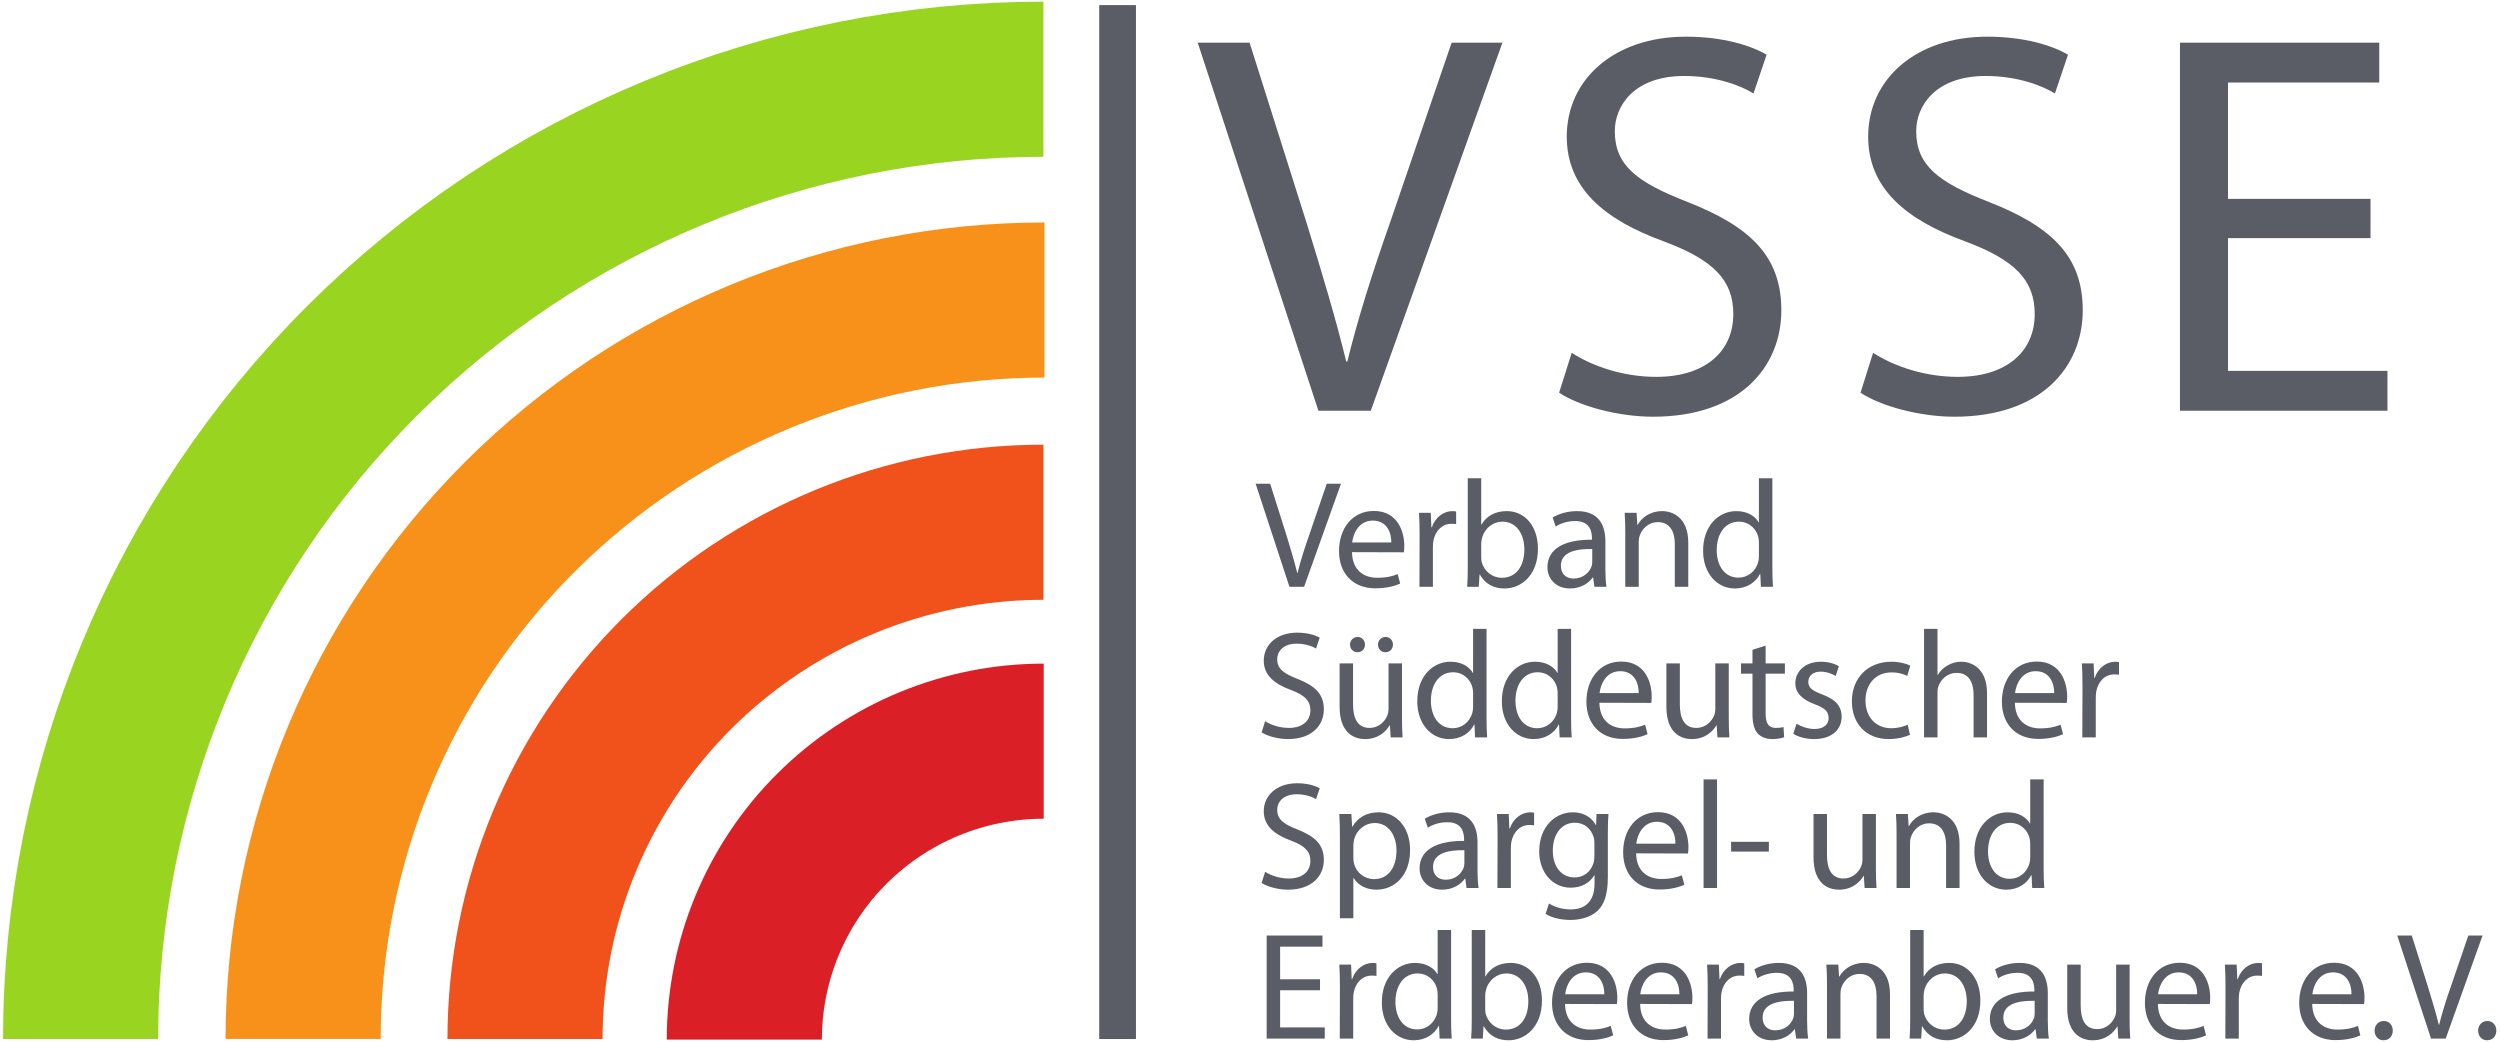
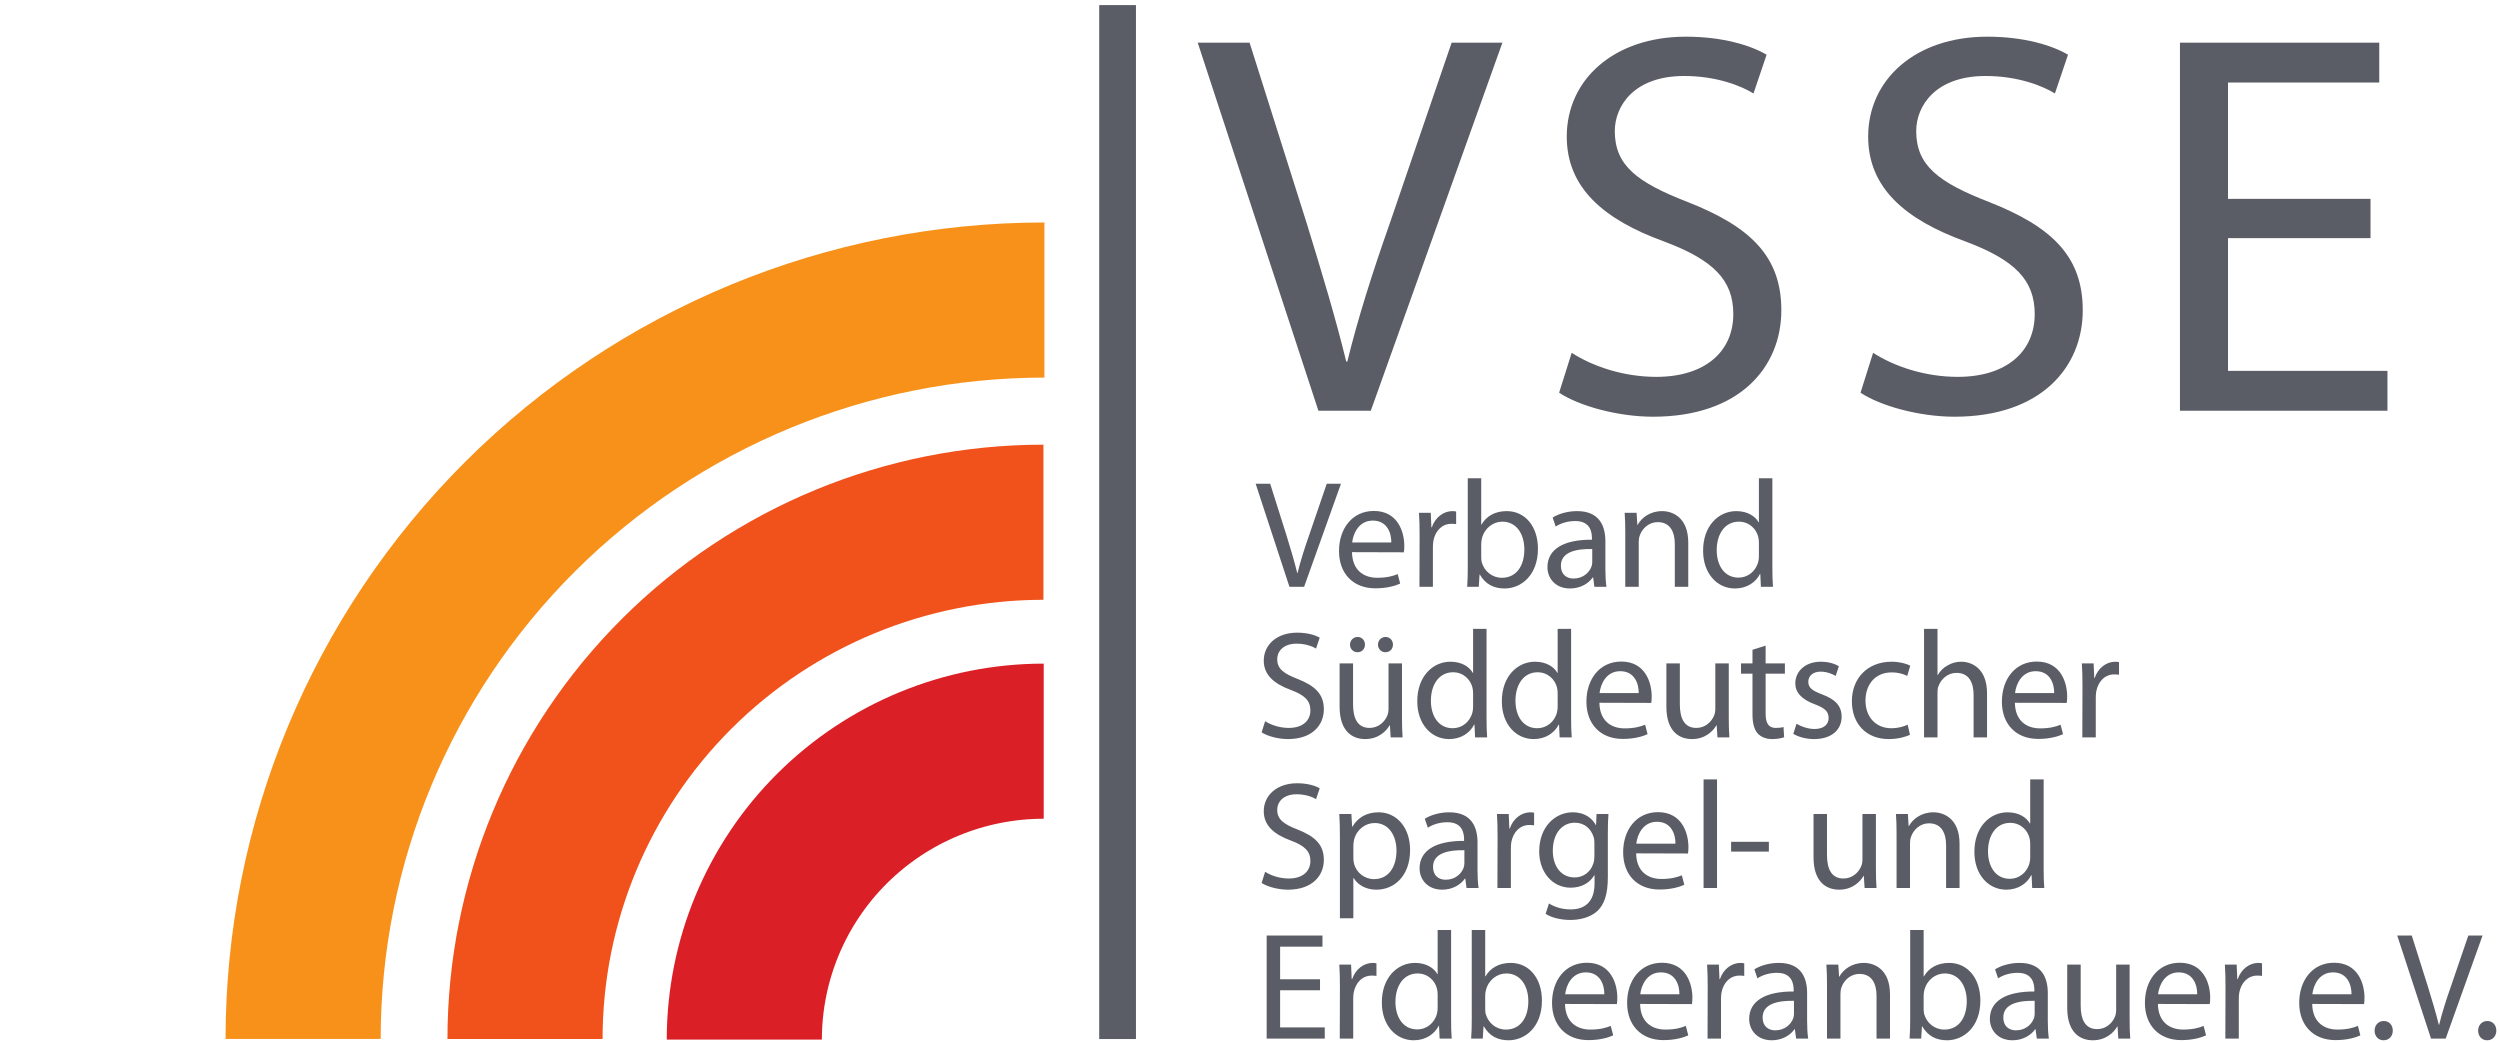
<svg xmlns="http://www.w3.org/2000/svg" version="1.1" width="816.377" height="340.157" viewBox="0, 0, 816.377, 340.157" id="svg2">
  <defs id="defs6" />
  <g transform="matrix(1.333, 0, 0, -1.333, 0, 340.157)" id="g8">
-     <path d="m19.745 0.659 c0 62.355 24.851 122.162 69.083 166.254 c44.232 44.091 104.229 68.864 166.783 68.864" id="path10" stroke-width="38" stroke-linecap="butt" stroke-linejoin="miter" stroke-miterlimit="10" stroke-dasharray="none" stroke-opacity="1" style="fill:none;stroke:#99D420;" />
    <path d="m74.257 0.662 c0 48.008 19.133 94.054 53.188 128 c34.056 33.947 80.25 53.019 128.412 53.019" id="path12" stroke-width="38" stroke-linecap="butt" stroke-linejoin="miter" stroke-miterlimit="10" stroke-dasharray="none" stroke-opacity="1" style="fill:none;stroke:#F7911A;" />
    <path d="m128.616 0.659 c0 33.573 13.38 65.773 37.195 89.512 c23.816 23.739 56.119 37.076 89.799 37.076" id="path14" stroke-width="38" stroke-linecap="butt" stroke-linejoin="miter" stroke-miterlimit="10" stroke-dasharray="none" stroke-opacity="1" style="fill:none;stroke:#F1511B;" />
    <path d="m182.339 0.504 c0 19.389 7.727 37.985 21.481 51.695 c13.754 13.709 32.41 21.411 51.861 21.411" id="path16" stroke-width="38" stroke-linecap="butt" stroke-linejoin="miter" stroke-miterlimit="10" stroke-dasharray="none" stroke-opacity="1" style="fill:none;stroke:#DB1F26;" />
    <path d="M273.779 253.933 V0.644" id="path18" stroke-width="9" stroke-linecap="butt" stroke-linejoin="miter" stroke-miterlimit="10" stroke-dasharray="none" stroke-opacity="1" style="fill:none;stroke:#5A5D65;" />
    <path d="m323.372 15.287 v-2.697 h-9.776 v-9.102 h10.937 V0.753 H310.299 V26 h13.672 v-2.735 h-10.375 v-7.978 z m4.835 -14.534 l0.038 12.474 c0 2.135 -0.038 3.97 -0.15 5.656 h2.884 l0.15 -3.559 h0.112 c0.824 2.435 2.847 3.971 5.057 3.971 c0.337 0 0.599 -0.038 0.899 -0.113 v-3.071 c-0.375 0.037 -0.712 0.075 -1.161 0.075 c-2.322 0 -3.971 -1.761 -4.42 -4.195 c-0.075 -0.487 -0.112 -1.012 -0.112 -1.574 v-9.664 z m23.979 26.595 h3.297 V5.436 c0 -1.611 0.037 -3.446 0.149 -4.683 h-2.959 l-0.149 3.147 h-0.075 c-1.012 -2.023 -3.184 -3.559 -6.143 -3.559 c-4.383 0 -7.791 3.709 -7.791 9.215 c-0.038 6.068 3.745 9.739 8.128 9.739 c2.809 0 4.682 -1.311 5.468 -2.735 h0.075 z m0 -18.991 v3.147 c0 0.449 -0.037 0.974 -0.149 1.423 c-0.487 2.06 -2.285 3.783 -4.758 3.783 c-3.408 0 -5.431 -2.996 -5.431 -6.967 c0 -3.708 1.836 -6.742 5.357 -6.742 c2.21 0 4.232 1.498 4.832 3.933 c0.112 0.449 0.149 0.899 0.149 1.423 z m8.355 -2.921 v21.912 h3.297 v-11.349 h0.074 c1.162 2.022 3.259 3.296 6.181 3.296 c4.495 0 7.641 -3.746 7.641 -9.215 c0 -6.517 -4.12 -9.739 -8.166 -9.739 c-2.622 0 -4.682 1.012 -6.068 3.409 h-0.074 l-0.188 -2.997 h-2.847 c0.113 1.237 0.15 3.072 0.15 4.683 z m3.297 5.843 v-3.259 c0 -0.412 0.037 -0.824 0.112 -1.199 c0.637 -2.284 2.584 -3.858 4.944 -3.858 c3.484 0 5.506 2.81 5.506 6.967 c0 3.671 -1.872 6.78 -5.393 6.78 c-2.248 0 -4.345 -1.573 -4.982 -4.045 c-0.113 -0.412 -0.187 -0.862 -0.187 -1.386 z m32.251 -2.077 l-12.698 0.037 c0.075 -4.445 2.885 -6.276 6.181 -6.276 c2.36 0 3.82 0.411 5.019 0.897 l0.599 -2.32 c-1.161 -0.524 -3.184 -1.161 -6.068 -1.161 c-5.543 0 -8.915 3.705 -8.915 9.124 c0 5.521 3.259 9.829 8.541 9.829 c5.918 0 7.454 -5.207 7.454 -8.547 c0 -0.679 -0.038 -1.206 -0.113 -1.583 z m-12.66 2.412 h9.589 c0.037 2.061 -0.862 5.358 -4.532 5.358 c-3.372 0 -4.795 -3.072 -5.057 -5.358 z m31.054 -2.412 l-12.698 0.037 c0.075 -4.445 2.884 -6.276 6.18 -6.276 c2.36 0 3.821 0.411 5.019 0.897 l0.6 -2.32 c-1.162 -0.524 -3.184 -1.161 -6.068 -1.161 c-5.544 0 -8.915 3.705 -8.915 9.124 c0 5.521 3.259 9.829 8.54 9.829 c5.918 0 7.454 -5.207 7.454 -8.547 c0 -0.679 -0.038 -1.206 -0.112 -1.583 z m-12.661 2.412 h9.589 c0.037 2.061 -0.861 5.358 -4.532 5.358 c-3.371 0 -4.795 -3.072 -5.057 -5.358 z m16.483 -10.861 l0.037 12.474 c0 2.135 -0.037 3.97 -0.149 5.656 h2.884 l0.15 -3.559 h0.112 c0.824 2.435 2.847 3.971 5.057 3.971 c0.337 0 0.599 -0.038 0.899 -0.113 v-3.071 c-0.375 0.037 -0.712 0.075 -1.161 0.075 c-2.323 0 -3.971 -1.761 -4.42 -4.195 c-0.075 -0.487 -0.113 -1.012 -0.113 -1.574 v-9.664 z m24.391 11.125 v-6.78 c0 -1.573 0.075 -3.108 0.262 -4.345 h-2.959 l-0.3 2.285 h-0.112 c-0.974 -1.423 -2.959 -2.697 -5.544 -2.697 c-3.67 0 -5.543 2.585 -5.543 5.207 c0 4.382 3.895 6.78 10.9 6.742 v0.375 c0 1.498 -0.412 4.232 -4.12 4.195 c-1.723 0 -3.484 -0.487 -4.758 -1.348 l-0.749 2.209 c1.499 0.937 3.709 1.574 5.993 1.574 c5.582 0 6.93 -3.783 6.93 -7.417 z m-3.221 -5.019 v3.146 c-3.596 0.075 -7.679 -0.562 -7.679 -4.082 c0 -2.173 1.423 -3.147 3.072 -3.147 c2.397 0 3.933 1.498 4.457 3.034 c0.112 0.337 0.15 0.712 0.15 1.049 z m8.092 -6.106 v13.223 c0 1.91 -0.037 3.408 -0.15 4.907 h2.922 l0.187 -2.959 h0.075 c0.899 1.685 2.997 3.371 5.993 3.371 c2.51 0 6.406 -1.499 6.406 -7.716 V0.753 h-3.297 v10.451 c0 2.922 -1.086 5.394 -4.195 5.394 c-2.135 0 -3.821 -1.536 -4.42 -3.371 c-0.15 -0.412 -0.225 -1.012 -0.225 -1.536 V0.753 Z m20.379 4.683 v21.912 h3.296 v-11.349 h0.075 c1.161 2.022 3.259 3.296 6.18 3.296 c4.495 0 7.642 -3.746 7.642 -9.215 c0 -6.517 -4.121 -9.739 -8.166 -9.739 c-2.622 0 -4.682 1.012 -6.068 3.409 h-0.075 l-0.187 -2.997 h-2.847 c0.112 1.237 0.15 3.072 0.15 4.683 z m3.296 5.843 v-3.259 c0 -0.412 0.038 -0.824 0.112 -1.199 c0.637 -2.284 2.585 -3.858 4.945 -3.858 c3.483 0 5.506 2.81 5.506 6.967 c0 3.671 -1.873 6.78 -5.394 6.78 c-2.247 0 -4.345 -1.573 -4.982 -4.045 c-0.112 -0.412 -0.187 -0.862 -0.187 -1.386 z m30.417 0.599 v-6.78 c0 -1.573 0.075 -3.108 0.262 -4.345 h-2.959 l-0.299 2.285 h-0.113 c-0.974 -1.423 -2.959 -2.697 -5.543 -2.697 c-3.671 0 -5.544 2.585 -5.544 5.207 c0 4.382 3.896 6.78 10.9 6.742 v0.375 c0 1.498 -0.412 4.232 -4.12 4.195 c-1.723 0 -3.484 -0.487 -4.757 -1.348 l-0.749 2.209 c1.498 0.937 3.708 1.574 5.993 1.574 c5.581 0 6.929 -3.783 6.929 -7.417 z m-3.221 -5.019 v3.146 c-3.596 0.075 -7.679 -0.562 -7.679 -4.082 c0 -2.173 1.424 -3.147 3.072 -3.147 c2.397 0 3.933 1.498 4.457 3.034 c0.113 0.337 0.15 0.712 0.15 1.049 z m23.263 12.024 V5.698 c0 -1.873 0.037 -3.521 0.149 -4.945 h-2.921 l-0.188 2.96 h-0.074 c-0.824 -1.461 -2.772 -3.372 -5.994 -3.372 c-2.846 0 -6.255 1.611 -6.255 7.941 v10.601 h3.296 V8.882 c0 -3.446 1.087 -5.806 4.046 -5.806 c2.21 0 3.745 1.536 4.345 3.034 c0.187 0.449 0.299 1.049 0.299 1.685 v11.088 z m19.629 -9.681 l-12.698 0.037 c0.075 -4.445 2.884 -6.276 6.181 -6.276 c2.359 0 3.82 0.411 5.019 0.897 l0.599 -2.32 c-1.161 -0.524 -3.184 -1.161 -6.068 -1.161 c-5.544 0 -8.915 3.705 -8.915 9.124 c0 5.521 3.259 9.829 8.541 9.829 c5.918 0 7.453 -5.207 7.453 -8.547 c0 -0.679 -0.037 -1.206 -0.112 -1.583 z m-12.66 2.412 h9.589 c0.037 2.061 -0.862 5.358 -4.533 5.358 c-3.371 0 -4.794 -3.072 -5.056 -5.358 z m16.483 -10.861 l0.037 12.474 c0 2.135 -0.037 3.97 -0.15 5.656 h2.884 l0.15 -3.559 h0.113 c0.824 2.435 2.846 3.971 5.056 3.971 c0.337 0 0.6 -0.038 0.899 -0.113 v-3.071 c-0.374 0.037 -0.711 0.075 -1.161 0.075 c-2.322 0 -3.97 -1.761 -4.42 -4.195 c-0.075 -0.487 -0.112 -1.012 -0.112 -1.574 v-9.664 z m33.975 8.449 l-12.698 0.037 c0.075 -4.445 2.884 -6.276 6.181 -6.276 c2.36 0 3.82 0.411 5.019 0.897 l0.599 -2.32 c-1.161 -0.524 -3.184 -1.161 -6.068 -1.161 c-5.543 0 -8.915 3.705 -8.915 9.124 c0 5.521 3.259 9.829 8.541 9.829 c5.918 0 7.454 -5.207 7.454 -8.547 c0 -0.679 -0.038 -1.206 -0.113 -1.583 z m-12.66 2.412 h9.589 c0.037 2.061 -0.862 5.358 -4.533 5.358 c-3.371 0 -4.794 -3.072 -5.056 -5.358 z m17.458 -11.273 h-0.038 c-1.273 0 -2.172 1.012 -2.172 2.36 c0 1.349 0.936 2.36 2.247 2.36 c1.311 0 2.21 -0.974 2.21 -2.36 c0 -1.348 -0.899 -2.36 -2.247 -2.36 z m15.208 0.412 h-3.596 L587.26 26 h3.559 l3.933 -12.436 c1.049 -3.409 1.985 -6.518 2.697 -9.439 h0.075 c0.711 2.921 1.723 6.105 2.884 9.401 L604.678 26 h3.484 z m10.157 -0.412 h-0.037 c-1.274 0 -2.173 1.012 -2.173 2.36 c0 1.349 0.936 2.36 2.247 2.36 c1.311 0 2.21 -0.974 2.21 -2.36 c0 -1.348 -0.899 -2.36 -2.247 -2.36" id="path20" fill-rule="evenodd" fill-opacity="1" style="fill:#5A5D65;stroke:none;" />
    <path d="m309.063 38.882 l0.862 2.735 c1.461 -0.937 3.558 -1.648 5.806 -1.648 c3.333 0 5.281 1.723 5.281 4.307 c0 2.322 -1.348 3.708 -4.757 4.982 c-4.12 1.498 -6.667 3.671 -6.667 7.192 c0 3.933 3.258 6.854 8.165 6.854 c2.547 0 4.458 -0.599 5.544 -1.236 l-0.899 -2.659 c-0.787 0.487 -2.472 1.198 -4.757 1.198 c-3.446 0 -4.757 -2.06 -4.757 -3.783 c0 -2.36 1.536 -3.521 5.019 -4.869 c4.27 -1.686 6.405 -3.708 6.405 -7.417 c0 -3.895 -2.846 -7.304 -8.802 -7.304 c-2.435 0 -5.094 0.749 -6.443 1.648 z m19.181 -8.652 v19.627 c0 2.323 -0.038 4.195 -0.15 5.918 h2.959 l0.187 -3.108 h0.075 c1.311 2.247 3.484 3.521 6.406 3.521 c4.42 0 7.716 -3.709 7.716 -9.215 c0 -6.517 -4.008 -9.739 -8.241 -9.739 c-2.435 0 -4.495 1.049 -5.581 2.847 h-0.075 v-9.851 z m3.296 17.942 v-3.147 c0 -0.449 0.038 -0.936 0.15 -1.348 c0.562 -2.285 2.585 -3.858 4.907 -3.858 c3.483 0 5.506 2.846 5.506 7.004 c0 3.634 -1.873 6.743 -5.356 6.743 c-2.248 0 -4.383 -1.574 -5.02 -4.046 c-0.075 -0.449 -0.187 -0.936 -0.187 -1.348 z m30.417 0.599 v-6.78 c0 -1.573 0.075 -3.109 0.263 -4.345 h-2.96 l-0.299 2.285 h-0.113 c-0.973 -1.423 -2.959 -2.697 -5.543 -2.697 c-3.671 0 -5.544 2.585 -5.544 5.207 c0 4.382 3.896 6.779 10.9 6.742 v0.375 c0 1.498 -0.412 4.232 -4.12 4.195 c-1.723 0 -3.484 -0.487 -4.757 -1.349 l-0.749 2.21 c1.498 0.937 3.708 1.574 5.993 1.574 c5.581 0 6.929 -3.784 6.929 -7.417 z m-3.221 -5.019 v3.146 c-3.596 0.075 -7.679 -0.562 -7.679 -4.083 c0 -2.172 1.424 -3.146 3.072 -3.146 c2.397 0 3.933 1.498 4.457 3.034 c0.113 0.337 0.15 0.712 0.15 1.049 z m8.093 -6.106 l0.037 12.473 c0 2.135 -0.037 3.971 -0.15 5.656 h2.884 l0.15 -3.558 h0.113 c0.824 2.435 2.846 3.971 5.056 3.971 c0.337 0 0.6 -0.038 0.899 -0.113 v-3.071 c-0.374 0.037 -0.711 0.075 -1.161 0.075 c-2.322 0 -3.97 -1.761 -4.42 -4.196 c-0.075 -0.487 -0.112 -1.011 -0.112 -1.573 v-9.664 z m27.052 13.185 v-10.525 c0 -4.196 -0.862 -6.705 -2.585 -8.316 c-1.798 -1.61 -4.345 -2.172 -6.63 -2.172 c-2.172 0 -4.569 0.524 -6.03 1.498 l0.824 2.547 c1.198 -0.787 3.071 -1.461 5.319 -1.461 c3.371 0 5.843 1.761 5.843 6.368 v1.985 h-0.075 c-0.974 -1.685 -2.959 -3.034 -5.768 -3.034 c-4.495 0 -7.716 3.821 -7.716 8.877 c0 6.143 4.007 9.59 8.203 9.59 c3.146 0 4.832 -1.611 5.656 -3.109 h0.075 l0.112 2.696 h2.922 c-0.113 -1.273 -0.15 -2.734 -0.15 -4.944 z m-3.296 -5.431 v3.259 c0 0.524 -0.038 1.011 -0.188 1.46 c-0.599 1.948 -2.172 3.521 -4.607 3.521 c-3.146 0 -5.394 -2.659 -5.394 -6.892 c0 -3.521 1.836 -6.517 5.357 -6.517 c2.06 0 3.895 1.273 4.569 3.408 c0.188 0.525 0.263 1.162 0.263 1.761 z m22.925 0.694 l-12.698 0.038 c0.075 -4.445 2.885 -6.276 6.181 -6.276 c2.36 0 3.82 0.411 5.019 0.897 l0.599 -2.32 c-1.161 -0.525 -3.184 -1.161 -6.068 -1.161 c-5.543 0 -8.914 3.705 -8.914 9.124 c0 5.521 3.258 9.829 8.54 9.829 c5.918 0 7.454 -5.207 7.454 -8.547 c0 -0.679 -0.038 -1.207 -0.113 -1.584 z m-12.66 2.413 h9.589 c0.037 2.061 -0.862 5.358 -4.532 5.358 c-3.372 0 -4.795 -3.072 -5.057 -5.358 z m16.483 -10.861 v26.595 h3.296 v-26.595 z m6.743 11.312 h9.252 v-2.397 h-9.252 z m35.474 6.817 v-13.184 c0 -1.873 0.037 -3.521 0.15 -4.945 h-2.922 l-0.187 2.959 h-0.075 c-0.824 -1.46 -2.772 -3.371 -5.993 -3.371 c-2.847 0 -6.256 1.611 -6.256 7.941 v10.6 h3.297 v-10.001 c0 -3.446 1.086 -5.805 4.045 -5.805 c2.21 0 3.746 1.535 4.345 3.034 c0.187 0.449 0.3 1.048 0.3 1.685 v11.087 z m5.059 -18.129 v13.223 c0 1.91 -0.038 3.408 -0.15 4.906 h2.921 l0.188 -2.959 h0.075 c0.899 1.686 2.996 3.372 5.993 3.372 c2.509 0 6.405 -1.499 6.405 -7.717 v-10.825 h-3.296 v10.451 c0 2.921 -1.087 5.394 -4.196 5.394 c-2.135 0 -3.82 -1.536 -4.419 -3.372 c-0.15 -0.412 -0.225 -1.011 -0.225 -1.535 v-10.938 z m32.739 26.595 h3.296 v-21.913 c0 -1.61 0.038 -3.446 0.15 -4.682 h-2.959 l-0.15 3.147 H497.61 c-1.011 -2.023 -3.184 -3.559 -6.143 -3.559 c-4.382 0 -7.791 3.708 -7.791 9.215 c-0.037 6.068 3.746 9.739 8.128 9.739 c2.81 0 4.683 -1.311 5.469 -2.735 h0.075 z m0 -18.991 v3.146 c0 0.45 -0.037 0.974 -0.15 1.424 c-0.487 2.06 -2.285 3.783 -4.757 3.783 c-3.408 0 -5.431 -2.997 -5.431 -6.967 c0 -3.708 1.835 -6.742 5.356 -6.742 c2.21 0 4.233 1.498 4.832 3.933 c0.113 0.449 0.15 0.899 0.15 1.423" id="path22" fill-rule="evenodd" fill-opacity="1" style="fill:#5A5D65;stroke:none;" />
    <path d="m309.063 75.775 l0.862 2.734 c1.461 -0.936 3.558 -1.648 5.806 -1.648 c3.333 0 5.281 1.723 5.281 4.308 c0 2.322 -1.348 3.708 -4.757 4.982 c-4.12 1.498 -6.667 3.671 -6.667 7.191 c0 3.934 3.258 6.855 8.165 6.855 c2.547 0 4.458 -0.599 5.544 -1.236 l-0.899 -2.659 c-0.787 0.487 -2.472 1.198 -4.757 1.198 c-3.446 0 -4.757 -2.06 -4.757 -3.783 c0 -2.36 1.536 -3.521 5.019 -4.869 c4.27 -1.686 6.405 -3.709 6.405 -7.417 c0 -3.895 -2.846 -7.304 -8.802 -7.304 c-2.435 0 -5.094 0.749 -6.443 1.648 z m23.525 19.628 h-0.037 c-1.087 0 -1.836 0.861 -1.836 1.873 c0 1.011 0.824 1.872 1.873 1.872 c1.011 0 1.798 -0.824 1.798 -1.872 c0 -1.012 -0.712 -1.873 -1.798 -1.873 z m6.817 0 h-0.037 c-1.049 0 -1.798 0.861 -1.798 1.873 c0 1.011 0.786 1.872 1.873 1.872 c1.011 0 1.798 -0.824 1.798 -1.872 c0 -1.012 -0.712 -1.873 -1.836 -1.873 z m4.046 -2.735 v-13.185 c0 -1.872 0.037 -3.521 0.149 -4.944 h-2.921 l-0.187 2.959 h-0.075 c-0.824 -1.461 -2.772 -3.371 -5.994 -3.371 c-2.846 0 -6.255 1.611 -6.255 7.941 v10.6 h3.296 v-10.001 c0 -3.446 1.087 -5.806 4.046 -5.806 c2.21 0 3.745 1.536 4.345 3.034 c0.187 0.45 0.299 1.049 0.299 1.686 v11.087 z m17.419 8.466 h3.296 v-21.913 c0 -1.61 0.038 -3.446 0.15 -4.682 h-2.959 l-0.15 3.146 h-0.075 c-1.011 -2.022 -3.183 -3.558 -6.143 -3.558 c-4.382 0 -7.791 3.708 -7.791 9.214 c-0.037 6.069 3.746 9.739 8.129 9.739 c2.809 0 4.682 -1.311 5.468 -2.734 h0.075 z m0 -18.991 v3.146 c0 0.45 -0.037 0.974 -0.15 1.424 c-0.487 2.06 -2.285 3.783 -4.757 3.783 c-3.408 0 -5.431 -2.997 -5.431 -6.967 c0 -3.709 1.835 -6.743 5.356 -6.743 c2.21 0 4.233 1.499 4.832 3.933 c0.113 0.45 0.15 0.899 0.15 1.424 z m20.716 18.991 h3.296 v-21.913 c0 -1.61 0.038 -3.446 0.15 -4.682 h-2.959 l-0.15 3.146 h-0.075 c-1.011 -2.022 -3.184 -3.558 -6.143 -3.558 c-4.382 0 -7.791 3.708 -7.791 9.214 c-0.037 6.069 3.746 9.739 8.128 9.739 c2.81 0 4.682 -1.311 5.469 -2.734 h0.075 z m0 -18.991 v3.146 c0 0.45 -0.037 0.974 -0.15 1.424 c-0.487 2.06 -2.285 3.783 -4.757 3.783 c-3.409 0 -5.431 -2.997 -5.431 -6.967 c0 -3.709 1.835 -6.743 5.356 -6.743 c2.21 0 4.233 1.499 4.832 3.933 c0.113 0.45 0.15 0.899 0.15 1.424 z m22.926 0.844 l-12.698 0.038 c0.075 -4.446 2.884 -6.276 6.18 -6.276 c2.36 0 3.821 0.411 5.019 0.897 l0.6 -2.32 c-1.161 -0.525 -3.184 -1.162 -6.068 -1.162 c-5.544 0 -8.915 3.706 -8.915 9.125 c0 5.521 3.259 9.829 8.54 9.829 c5.918 0 7.454 -5.208 7.454 -8.547 c0 -0.679 -0.037 -1.207 -0.112 -1.584 z m-12.661 2.413 h9.589 c0.038 2.061 -0.861 5.358 -4.532 5.358 c-3.371 0 -4.795 -3.072 -5.057 -5.358 z m31.653 7.268 v-13.185 c0 -1.872 0.038 -3.521 0.15 -4.944 h-2.922 l-0.187 2.959 h-0.075 c-0.824 -1.461 -2.772 -3.371 -5.993 -3.371 c-2.847 0 -6.255 1.611 -6.255 7.941 v10.6 h3.296 v-10.001 c0 -3.446 1.086 -5.806 4.045 -5.806 c2.21 0 3.746 1.536 4.345 3.034 c0.188 0.45 0.3 1.049 0.3 1.686 v11.087 z m5.808 3.334 l3.221 1.011 v-4.345 h4.72 v-2.509 h-4.72 v-9.777 c0 -2.247 0.637 -3.521 2.473 -3.521 c0.899 0 1.423 0.075 1.91 0.225 l0.15 -2.51 c-0.637 -0.224 -1.648 -0.449 -2.922 -0.449 c-1.536 0 -2.772 0.524 -3.558 1.386 c-0.899 1.011 -1.274 2.622 -1.274 4.733 v9.913 h-2.809 v2.509 h2.809 z m10.002 -20.601 l0.787 2.472 c1.011 -0.6 2.734 -1.274 4.383 -1.274 c2.359 0 3.483 1.161 3.483 2.697 c0 1.573 -0.936 2.435 -3.334 3.334 c-3.296 1.198 -4.832 2.959 -4.832 5.131 c0 2.922 2.398 5.319 6.256 5.319 c1.835 0 3.446 -0.487 4.42 -1.123 l-0.787 -2.36 c-0.712 0.412 -2.023 1.049 -3.708 1.049 c-1.948 0 -2.997 -1.124 -2.997 -2.473 c0 -1.535 1.049 -2.21 3.409 -3.109 c3.109 -1.161 4.757 -2.734 4.757 -5.468 c0 -3.222 -2.51 -5.469 -6.742 -5.469 c-1.986 0 -3.821 0.524 -5.095 1.274 z m28.02 2.247 l0.562 -2.472 c-0.862 -0.412 -2.772 -1.049 -5.207 -1.049 c-5.469 0 -9.027 3.708 -9.027 9.289 c0 5.581 3.821 9.664 9.739 9.664 c1.948 0 3.671 -0.487 4.57 -0.974 l-0.75 -2.509 c-0.786 0.412 -2.022 0.861 -3.82 0.861 c-4.158 0 -6.405 -3.109 -6.405 -6.892 c0 -4.195 2.697 -6.78 6.292 -6.78 c1.873 0 3.109 0.45 4.046 0.862 z m4.009 -3.109 v26.595 h3.297 v-11.312 h0.074 c0.525 0.936 1.349 1.798 2.36 2.322 c0.974 0.599 2.135 0.936 3.371 0.936 c2.435 0 6.331 -1.498 6.331 -7.753 v-10.788 h-3.297 v10.413 c0 2.959 -1.086 5.394 -4.195 5.394 c-2.135 0 -3.783 -1.498 -4.42 -3.296 c-0.187 -0.45 -0.224 -0.937 -0.224 -1.573 v-10.938 z m34.95 8.448 l-12.698 0.038 c0.075 -4.446 2.884 -6.276 6.18 -6.276 c2.36 0 3.821 0.411 5.02 0.897 l0.599 -2.32 c-1.161 -0.525 -3.184 -1.162 -6.068 -1.162 c-5.544 0 -8.915 3.706 -8.915 9.125 c0 5.521 3.259 9.829 8.54 9.829 c5.918 0 7.454 -5.208 7.454 -8.547 c0 -0.679 -0.037 -1.207 -0.112 -1.584 z m-12.661 2.413 h9.589 c0.038 2.061 -0.861 5.358 -4.532 5.358 c-3.371 0 -4.794 -3.072 -5.057 -5.358 z m16.483 -10.861 l0.038 12.473 c0 2.135 -0.038 3.971 -0.15 5.656 h2.884 l0.15 -3.558 h0.112 c0.824 2.435 2.847 3.97 5.057 3.97 c0.337 0 0.599 -0.037 0.899 -0.112 v-3.072 c-0.375 0.038 -0.712 0.075 -1.161 0.075 c-2.323 0 -3.971 -1.76 -4.42 -4.195 c-0.075 -0.487 -0.113 -1.011 -0.113 -1.573 v-9.664" id="path24" fill-rule="evenodd" fill-opacity="1" style="fill:#5A5D65;stroke:none;" />
    <path d="m319.476 111.432 h-3.596 l-8.278 25.246 h3.559 l3.933 -12.436 c1.049 -3.408 1.985 -6.517 2.697 -9.439 h0.075 c0.711 2.922 1.723 6.105 2.884 9.402 l4.27 12.473 h3.483 z m24.429 8.448 l-12.698 0.038 c0.075 -4.446 2.884 -6.276 6.181 -6.276 c2.36 0 3.82 0.411 5.019 0.896 l0.599 -2.32 c-1.161 -0.524 -3.184 -1.161 -6.068 -1.161 c-5.543 0 -8.915 3.705 -8.915 9.125 c0 5.52 3.259 9.829 8.541 9.829 c5.918 0 7.454 -5.208 7.454 -8.548 c0 -0.678 -0.038 -1.206 -0.113 -1.583 z m-12.66 2.413 h9.589 c0.037 2.061 -0.862 5.358 -4.533 5.358 c-3.371 0 -4.794 -3.073 -5.056 -5.358 z m16.483 -10.861 l0.037 12.473 c0 2.135 -0.037 3.971 -0.15 5.656 h2.885 l0.149 -3.558 h0.113 c0.824 2.434 2.846 3.97 5.056 3.97 c0.338 0 0.6 -0.037 0.899 -0.112 v-3.072 c-0.374 0.038 -0.711 0.075 -1.161 0.075 c-2.322 0 -3.97 -1.76 -4.42 -4.195 c-0.075 -0.487 -0.112 -1.011 -0.112 -1.573 v-9.664 z m11.837 4.682 v21.912 h3.297 v-11.349 h0.075 c1.161 2.023 3.258 3.296 6.18 3.296 c4.495 0 7.641 -3.746 7.641 -9.214 c0 -6.518 -4.12 -9.739 -8.165 -9.739 c-2.622 0 -4.683 1.011 -6.069 3.408 h-0.074 l-0.188 -2.996 h-2.846 c0.112 1.236 0.149 3.071 0.149 4.682 z m3.297 5.843 v-3.258 c0 -0.413 0.037 -0.825 0.112 -1.199 c0.637 -2.285 2.585 -3.858 4.944 -3.858 c3.484 0 5.507 2.809 5.507 6.967 c0 3.671 -1.873 6.78 -5.394 6.78 c-2.248 0 -4.345 -1.574 -4.982 -4.046 c-0.112 -0.412 -0.187 -0.861 -0.187 -1.386 z m30.417 0.6 v-6.78 c0 -1.573 0.075 -3.109 0.262 -4.345 h-2.959 l-0.3 2.285 h-0.112 c-0.974 -1.424 -2.959 -2.697 -5.544 -2.697 c-3.671 0 -5.543 2.584 -5.543 5.206 c0 4.383 3.895 6.78 10.9 6.743 v0.374 c0 1.499 -0.412 4.233 -4.121 4.195 c-1.723 0 -3.483 -0.487 -4.757 -1.348 l-0.749 2.21 c1.498 0.936 3.708 1.573 5.993 1.573 c5.581 0 6.93 -3.783 6.93 -7.416 z m-3.222 -5.02 v3.147 c-3.595 0.075 -7.678 -0.562 -7.678 -4.083 c0 -2.173 1.423 -3.146 3.071 -3.146 c2.398 0 3.933 1.498 4.458 3.034 c0.112 0.337 0.149 0.711 0.149 1.048 z m8.093 -6.105 v13.222 c0 1.911 -0.037 3.409 -0.15 4.907 h2.922 l0.187 -2.959 h0.075 c0.899 1.686 2.997 3.371 5.993 3.371 c2.51 0 6.405 -1.498 6.405 -7.716 v-10.825 h-3.296 v10.45 c0 2.922 -1.086 5.394 -4.195 5.394 c-2.135 0 -3.821 -1.536 -4.42 -3.371 c-0.15 -0.412 -0.225 -1.011 -0.225 -1.536 v-10.937 z m32.739 26.594 h3.297 v-21.912 c0 -1.611 0.037 -3.446 0.15 -4.682 h-2.96 l-0.149 3.146 h-0.075 c-1.012 -2.022 -3.184 -3.558 -6.143 -3.558 c-4.383 0 -7.791 3.708 -7.791 9.214 c-0.038 6.068 3.745 9.739 8.128 9.739 c2.809 0 4.682 -1.311 5.469 -2.734 h0.074 z m0 -18.99 v3.146 c0 0.45 -0.037 0.974 -0.149 1.423 c-0.487 2.061 -2.285 3.784 -4.757 3.784 c-3.409 0 -5.432 -2.997 -5.432 -6.967 c0 -3.709 1.836 -6.743 5.357 -6.743 c2.21 0 4.232 1.499 4.832 3.933 c0.112 0.45 0.149 0.899 0.149 1.424" id="path26" fill-rule="evenodd" fill-opacity="1" style="fill:#5A5D65;stroke:none;" />
    <path d="m335.814 154.568 h-12.841 l-29.562 90.156 h12.708 l14.045 -44.409 c3.745 -12.172 7.089 -23.275 9.631 -33.708 h0.267 c2.542 10.433 6.153 21.803 10.3 33.574 l15.249 44.543 h12.44 z m46.131 4.414 l3.076 9.765 c5.217 -3.344 12.708 -5.886 20.733 -5.886 c11.905 0 18.861 6.153 18.861 15.383 c0 8.293 -4.815 13.243 -16.988 17.791 c-14.714 5.35 -23.81 13.108 -23.81 25.682 c0 14.045 11.638 24.479 29.161 24.479 c9.095 0 15.917 -2.14 19.797 -4.414 l-3.211 -9.498 c-2.809 1.739 -8.828 4.281 -16.988 4.281 c-12.306 0 -16.988 -7.357 -16.988 -13.51 c0 -8.427 5.485 -12.574 17.925 -17.389 c15.249 -6.02 22.873 -13.243 22.873 -26.486 c0 -13.911 -10.166 -26.083 -31.434 -26.083 c-8.695 0 -18.192 2.675 -23.007 5.885 z m73.838 0 l3.076 9.765 c5.217 -3.344 12.708 -5.886 20.733 -5.886 c11.905 0 18.861 6.153 18.861 15.383 c0 8.293 -4.815 13.243 -16.988 17.791 c-14.714 5.35 -23.81 13.108 -23.81 25.682 c0 14.045 11.638 24.479 29.161 24.479 c9.096 0 15.917 -2.14 19.797 -4.414 l-3.211 -9.498 c-2.809 1.739 -8.828 4.281 -16.988 4.281 c-12.306 0 -16.988 -7.357 -16.988 -13.51 c0 -8.427 5.485 -12.574 17.925 -17.389 c15.249 -6.02 22.873 -13.243 22.873 -26.486 c0 -13.911 -10.166 -26.083 -31.434 -26.083 c-8.695 0 -18.192 2.675 -23.007 5.885 z m124.935 47.486 v-9.631 h-34.912 v-32.504 h39.059 v-9.765 h-50.83 v90.156 h48.823 v-9.764 h-37.052 v-28.492" id="path28" fill-rule="evenodd" fill-opacity="1" style="fill:#5A5D65;stroke:none;" />
  </g>
</svg>